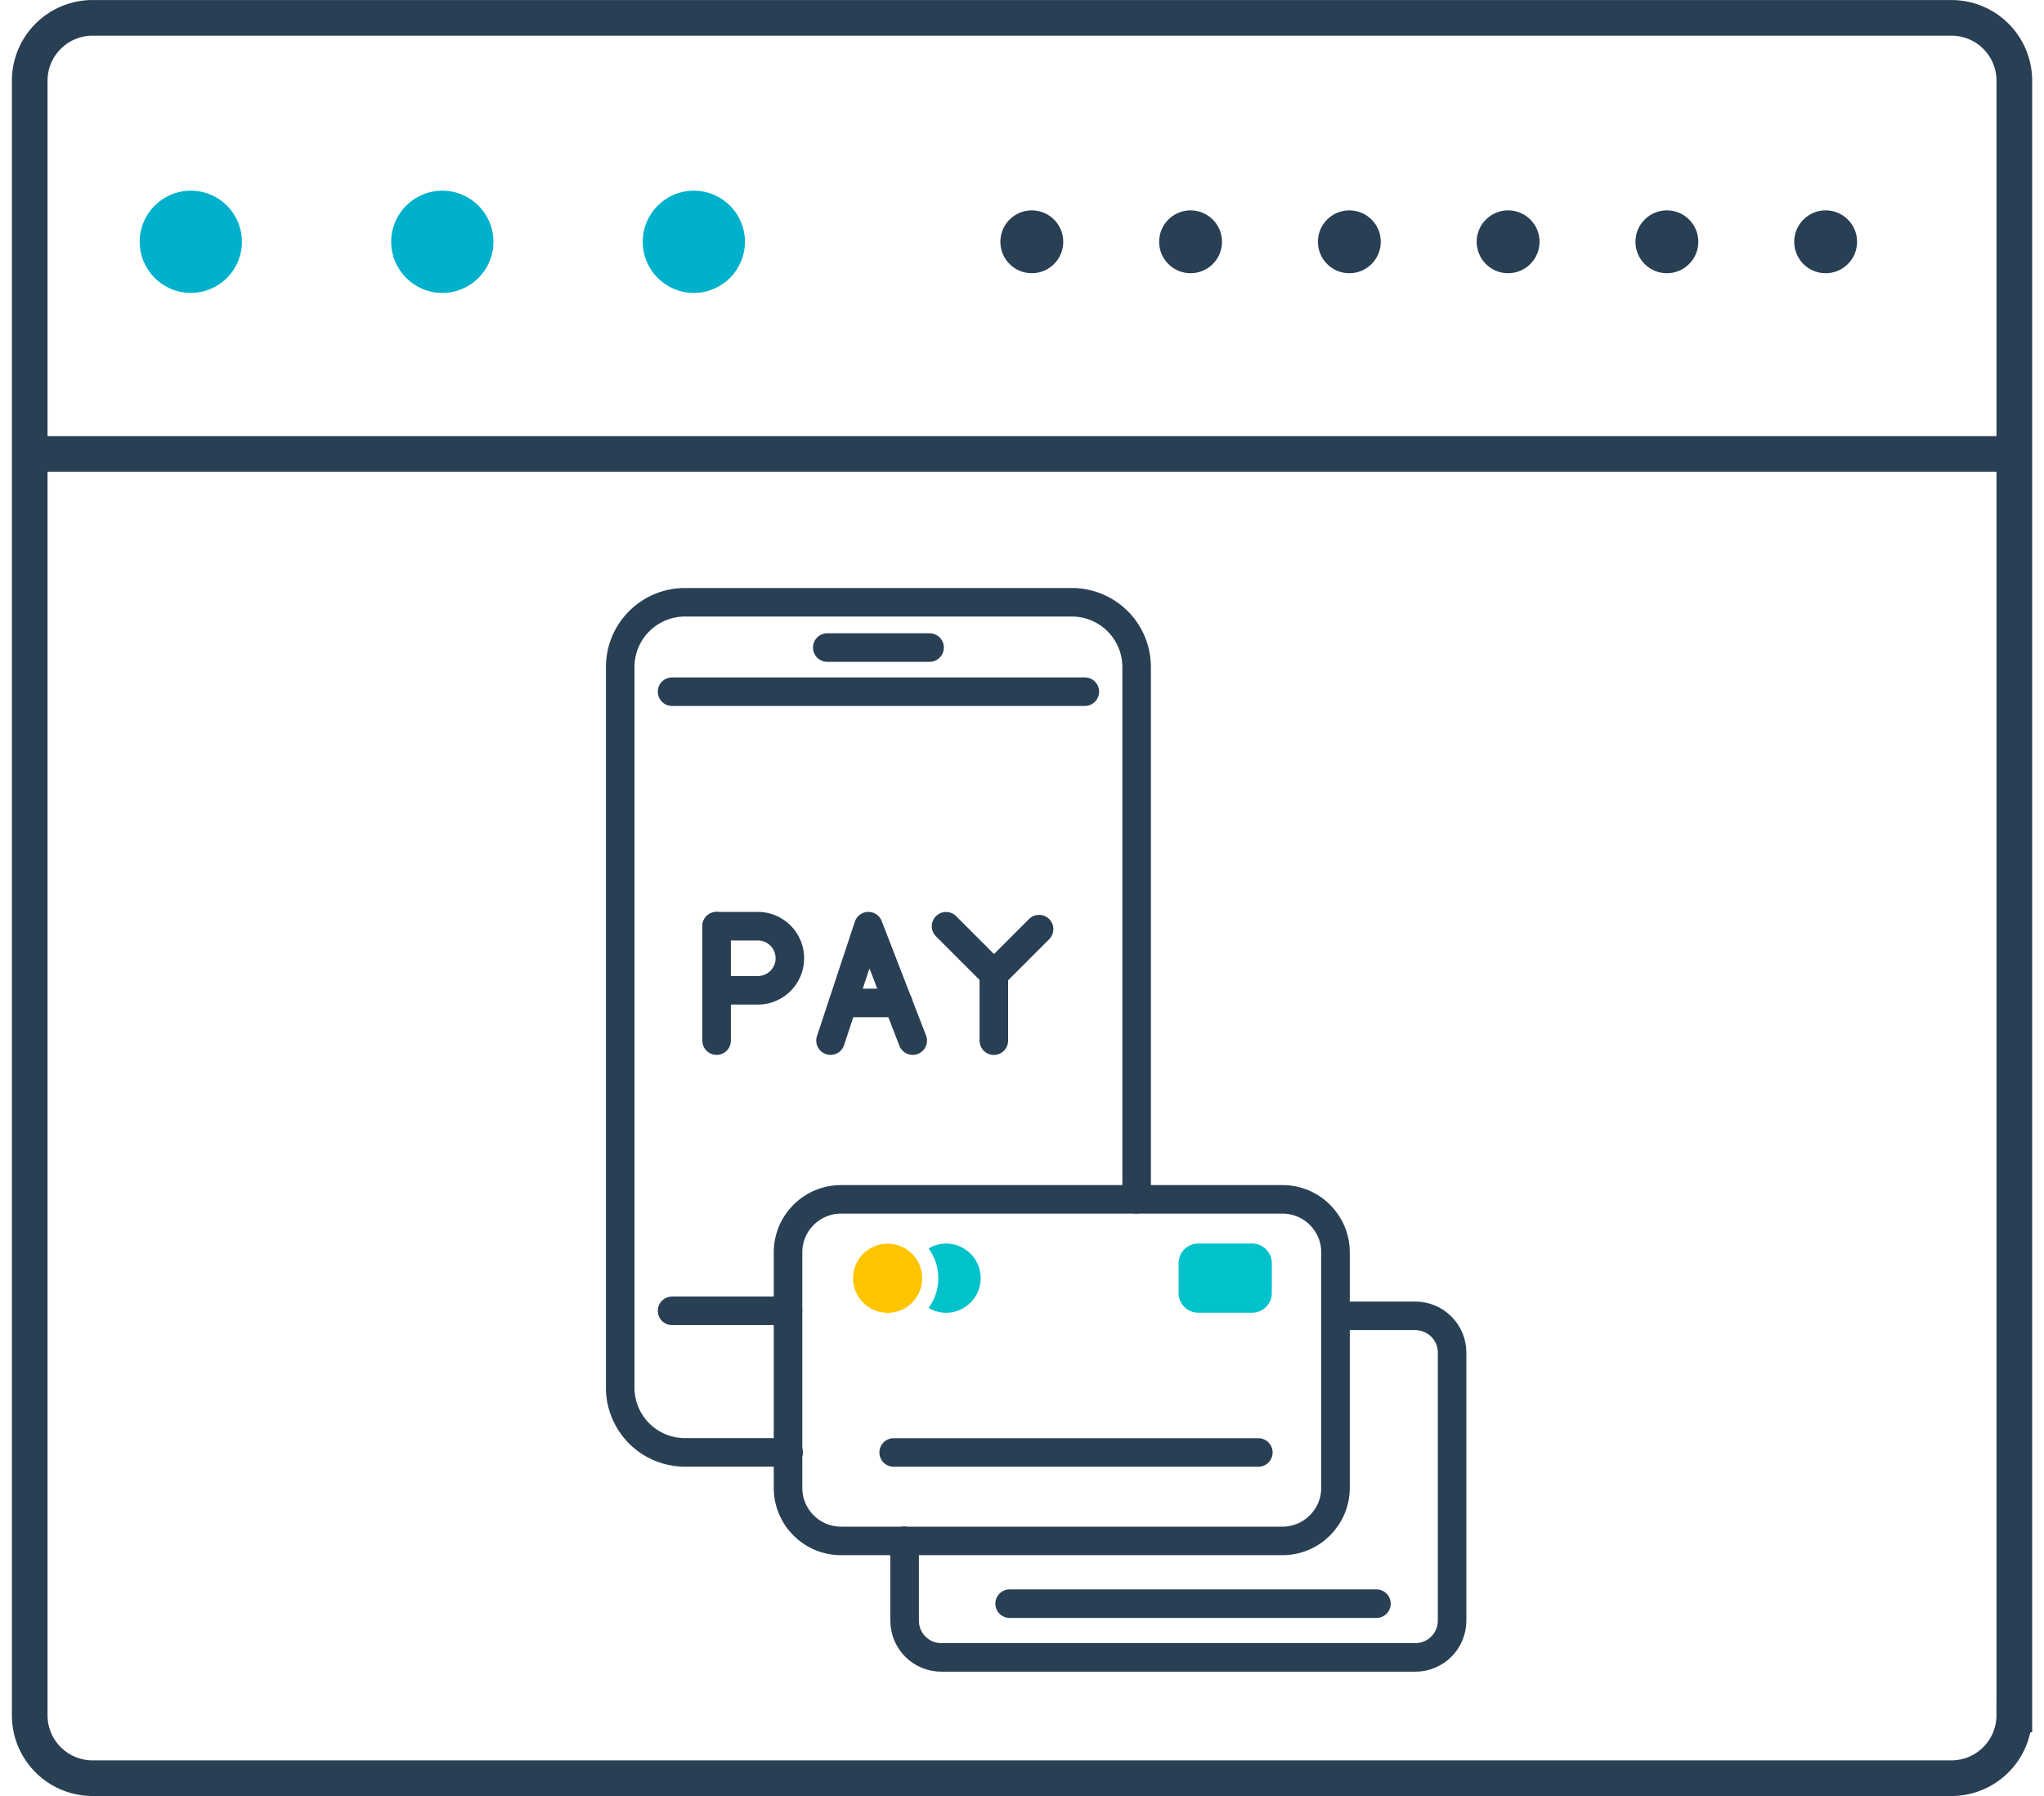
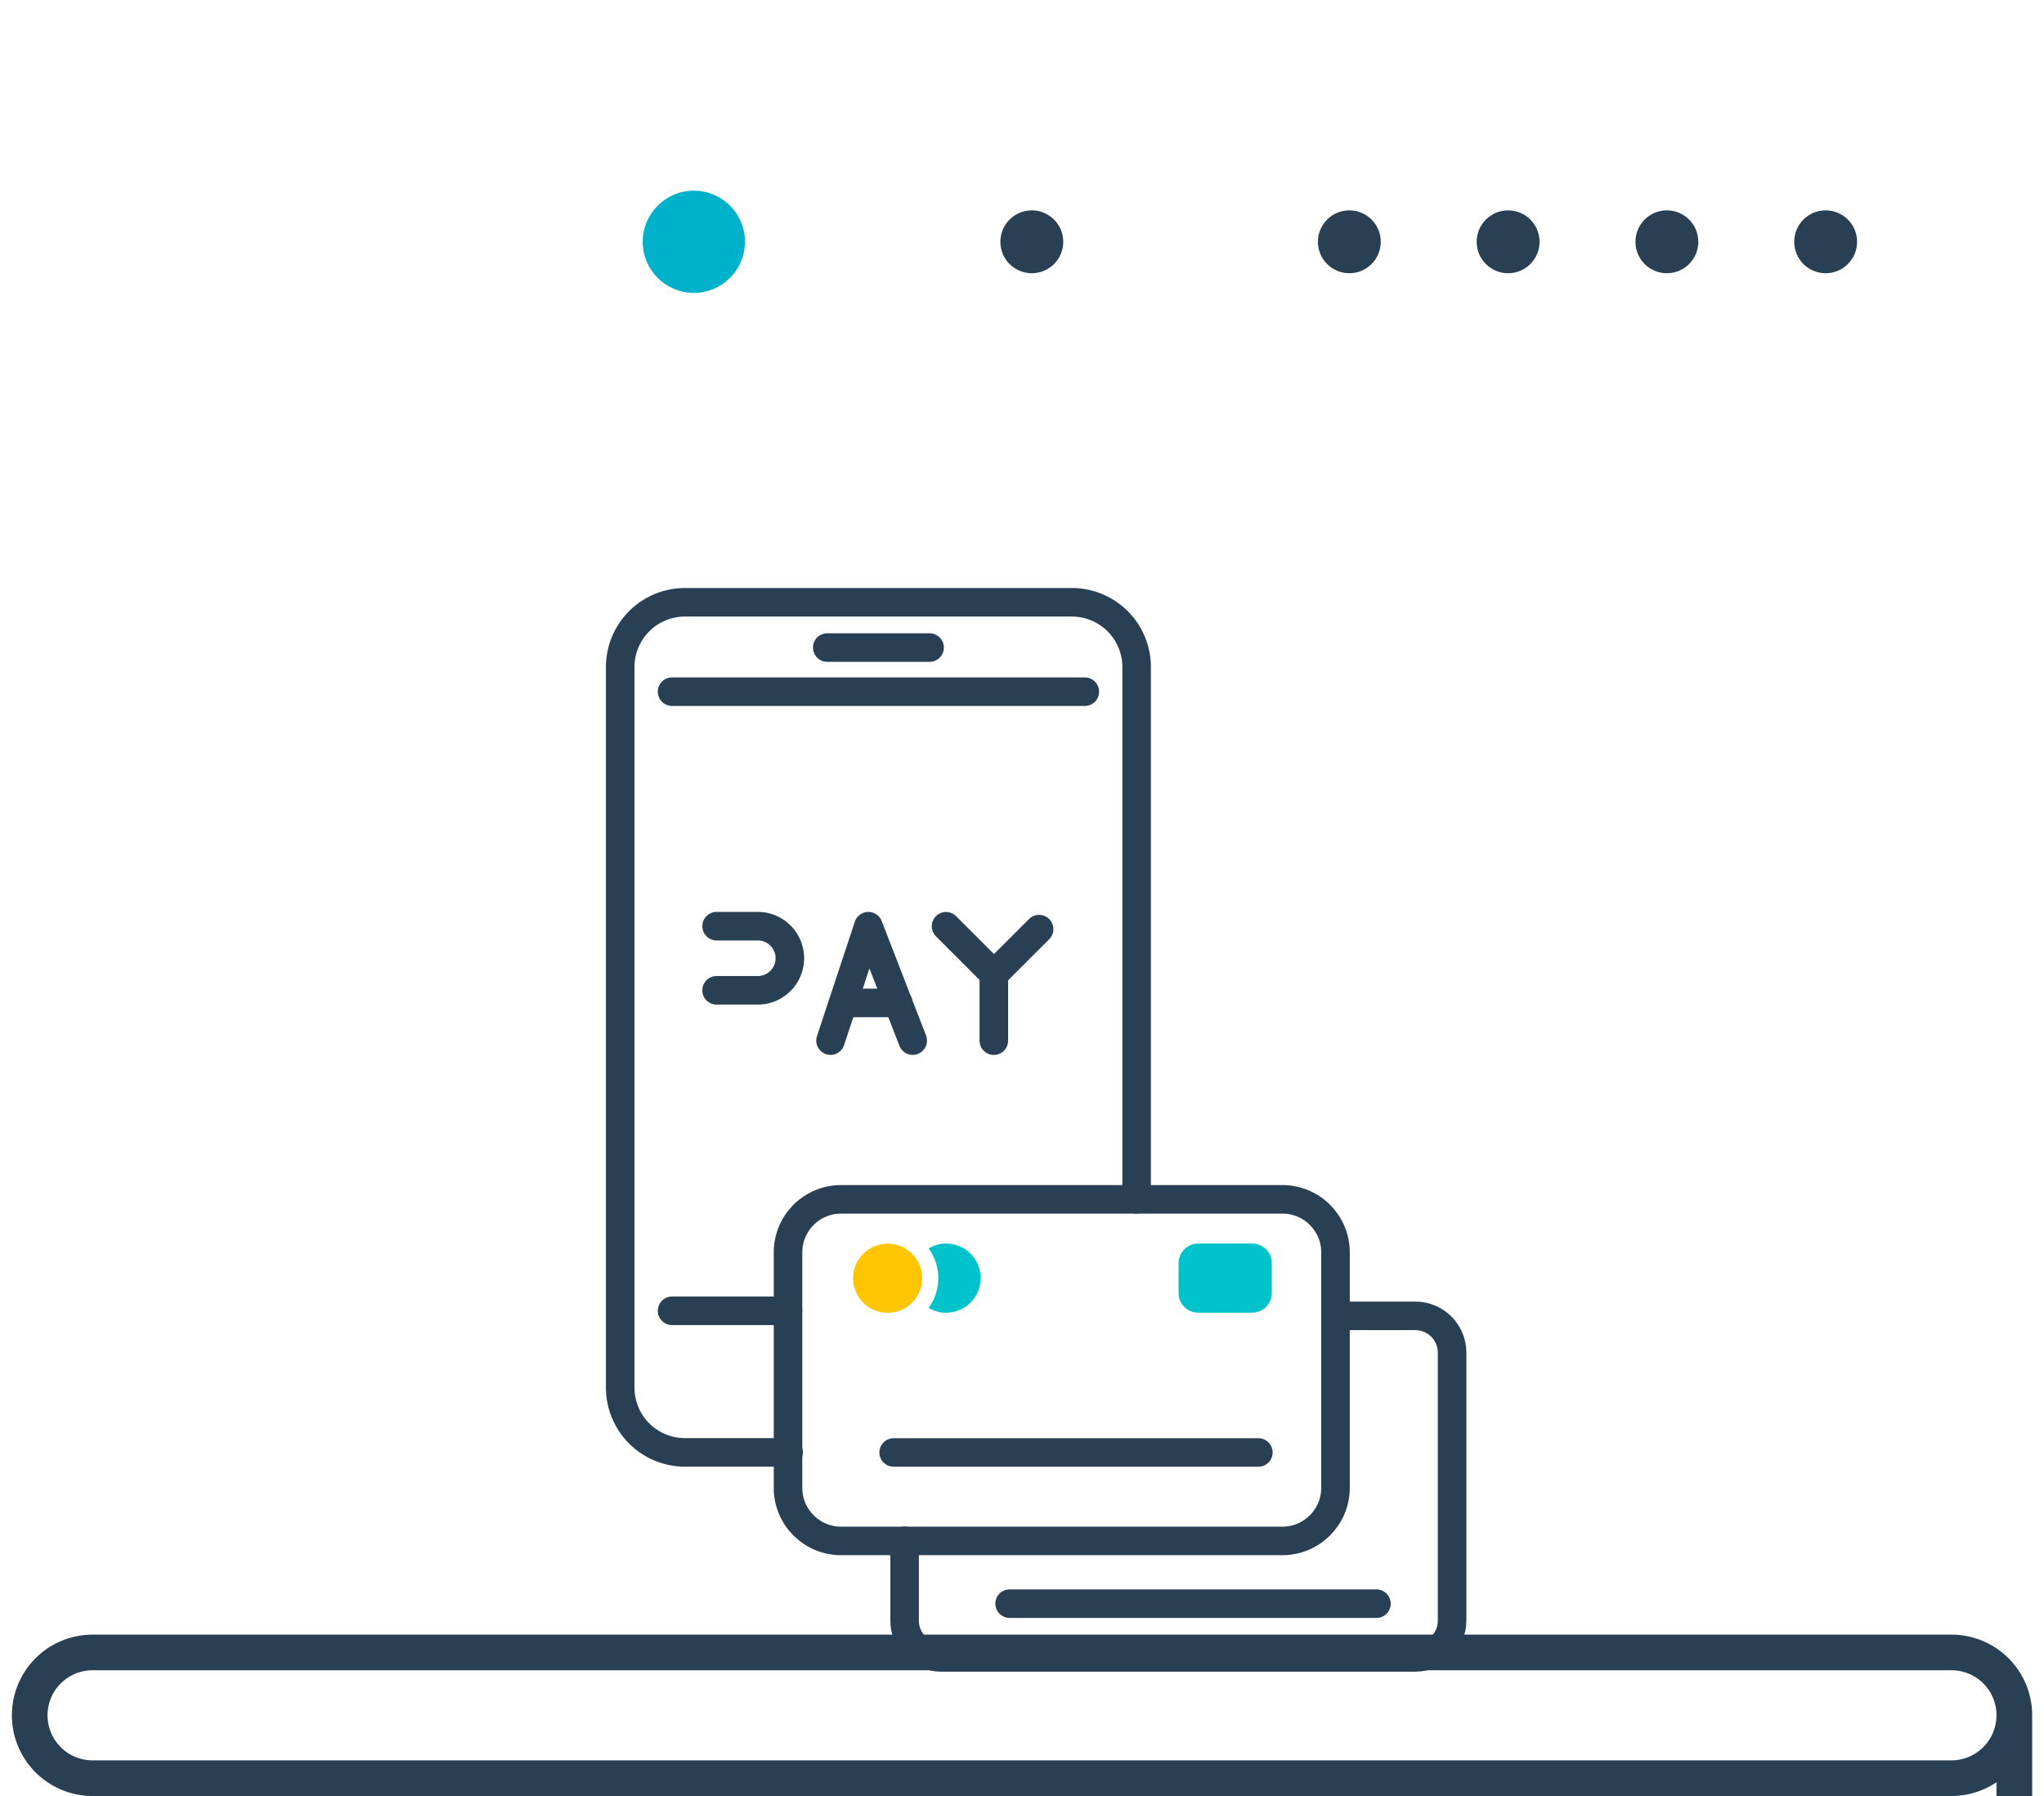
<svg xmlns="http://www.w3.org/2000/svg" width="33" height="29" viewBox="0 0 32.13 28.567">
  <style>.B{stroke:#293f54}.C{stroke-miterlimit:10}.D{stroke-width:.454}.E{stroke-linecap:round}.F{stroke-linejoin:round}</style>
  <g fill="none" stroke-width=".567" class="B C">
-     <path d="M31.846 27.284a1 1 0 0 1-1 1H1.284a1 1 0 0 1-1-1v-26a1 1 0 0 1 1-1h29.563a1 1 0 0 1 1 1v26z" />
-     <path d="M.096 7.22h31.688" />
+     <path d="M31.846 27.284a1 1 0 0 1-1 1H1.284a1 1 0 0 1-1-1a1 1 0 0 1 1-1h29.563a1 1 0 0 1 1 1v26z" />
  </g>
  <g fill="#00b1cc">
-     <circle cx="2.846" cy="3.846" r=".813" />
-     <circle cx="6.846" cy="3.846" r=".813" />
    <circle cx="10.846" cy="3.846" r=".813" />
  </g>
  <g fill="#293f54">
    <circle cx="16.221" cy="3.846" r=".5" />
-     <circle cx="18.746" cy="3.846" r=".5" />
    <circle cx="21.271" cy="3.846" r=".5" />
    <circle cx="23.796" cy="3.846" r=".5" />
    <circle cx="26.321" cy="3.846" r=".5" />
    <circle cx="28.846" cy="3.846" r=".5" />
  </g>
  <path d="M12.343 20.85H10.5m6.564-9.848H10.5m1.853 12.1h-1.65a1.03 1.03 0 0 1-1.028-1.028V10.608a1.03 1.03 0 0 1 1.028-1.028h6.157a1.03 1.03 0 0 1 1.028 1.028v8.468m-4.92-8.776h1.627" fill="none" class="B C D E F" />
  <circle fill="#ffc500" cx="13.928" cy="20.332" r=".55" />
  <g fill="none" class="B C D F">
    <path d="M20.207 24.51h-7.02c-.465 0-.843-.377-.843-.843V19.92c0-.466.378-.843.843-.843h7.02c.466 0 .844.377.844.843v3.747c-.001.466-.38.843-.844.843z" />
    <path d="M21.05 20.93h1.27c.323 0 .585.262.585.584v4.264c0 .324-.262.585-.585.585h-7.537c-.323 0-.585-.26-.585-.585v-1.27" class="E" />
  </g>
  <path fill="#00c2ca" d="M19.725 20.88h-.856c-.173 0-.314-.14-.314-.313v-.474c0-.173.14-.313.314-.313h.856c.173 0 .313.14.313.313v.474c0 .173-.14.313-.313.313z" />
  <g fill="none" class="B C D E F">
-     <path d="M11.208 14.732v1.82" />
    <path d="M11.208 14.732h.655a.51.51 0 1 1 0 1.02h-.655m1.812.8l.602-1.82.705 1.82" />
    <path d="M13.22 15.953h.877m1.52.6v-1.057m-.76-.763l.763.763.717-.717m-2.313 8.324h5.8m-3.956 2.405h5.834" />
  </g>
  <path fill="#00c2ca" d="M14.857 19.78c-.102 0-.195.03-.277.078.096.133.154.295.154.473a.81.81 0 0 1-.154.473c.082.048.175.077.277.077a.55.55 0 1 0 0-1.101z" />
</svg>